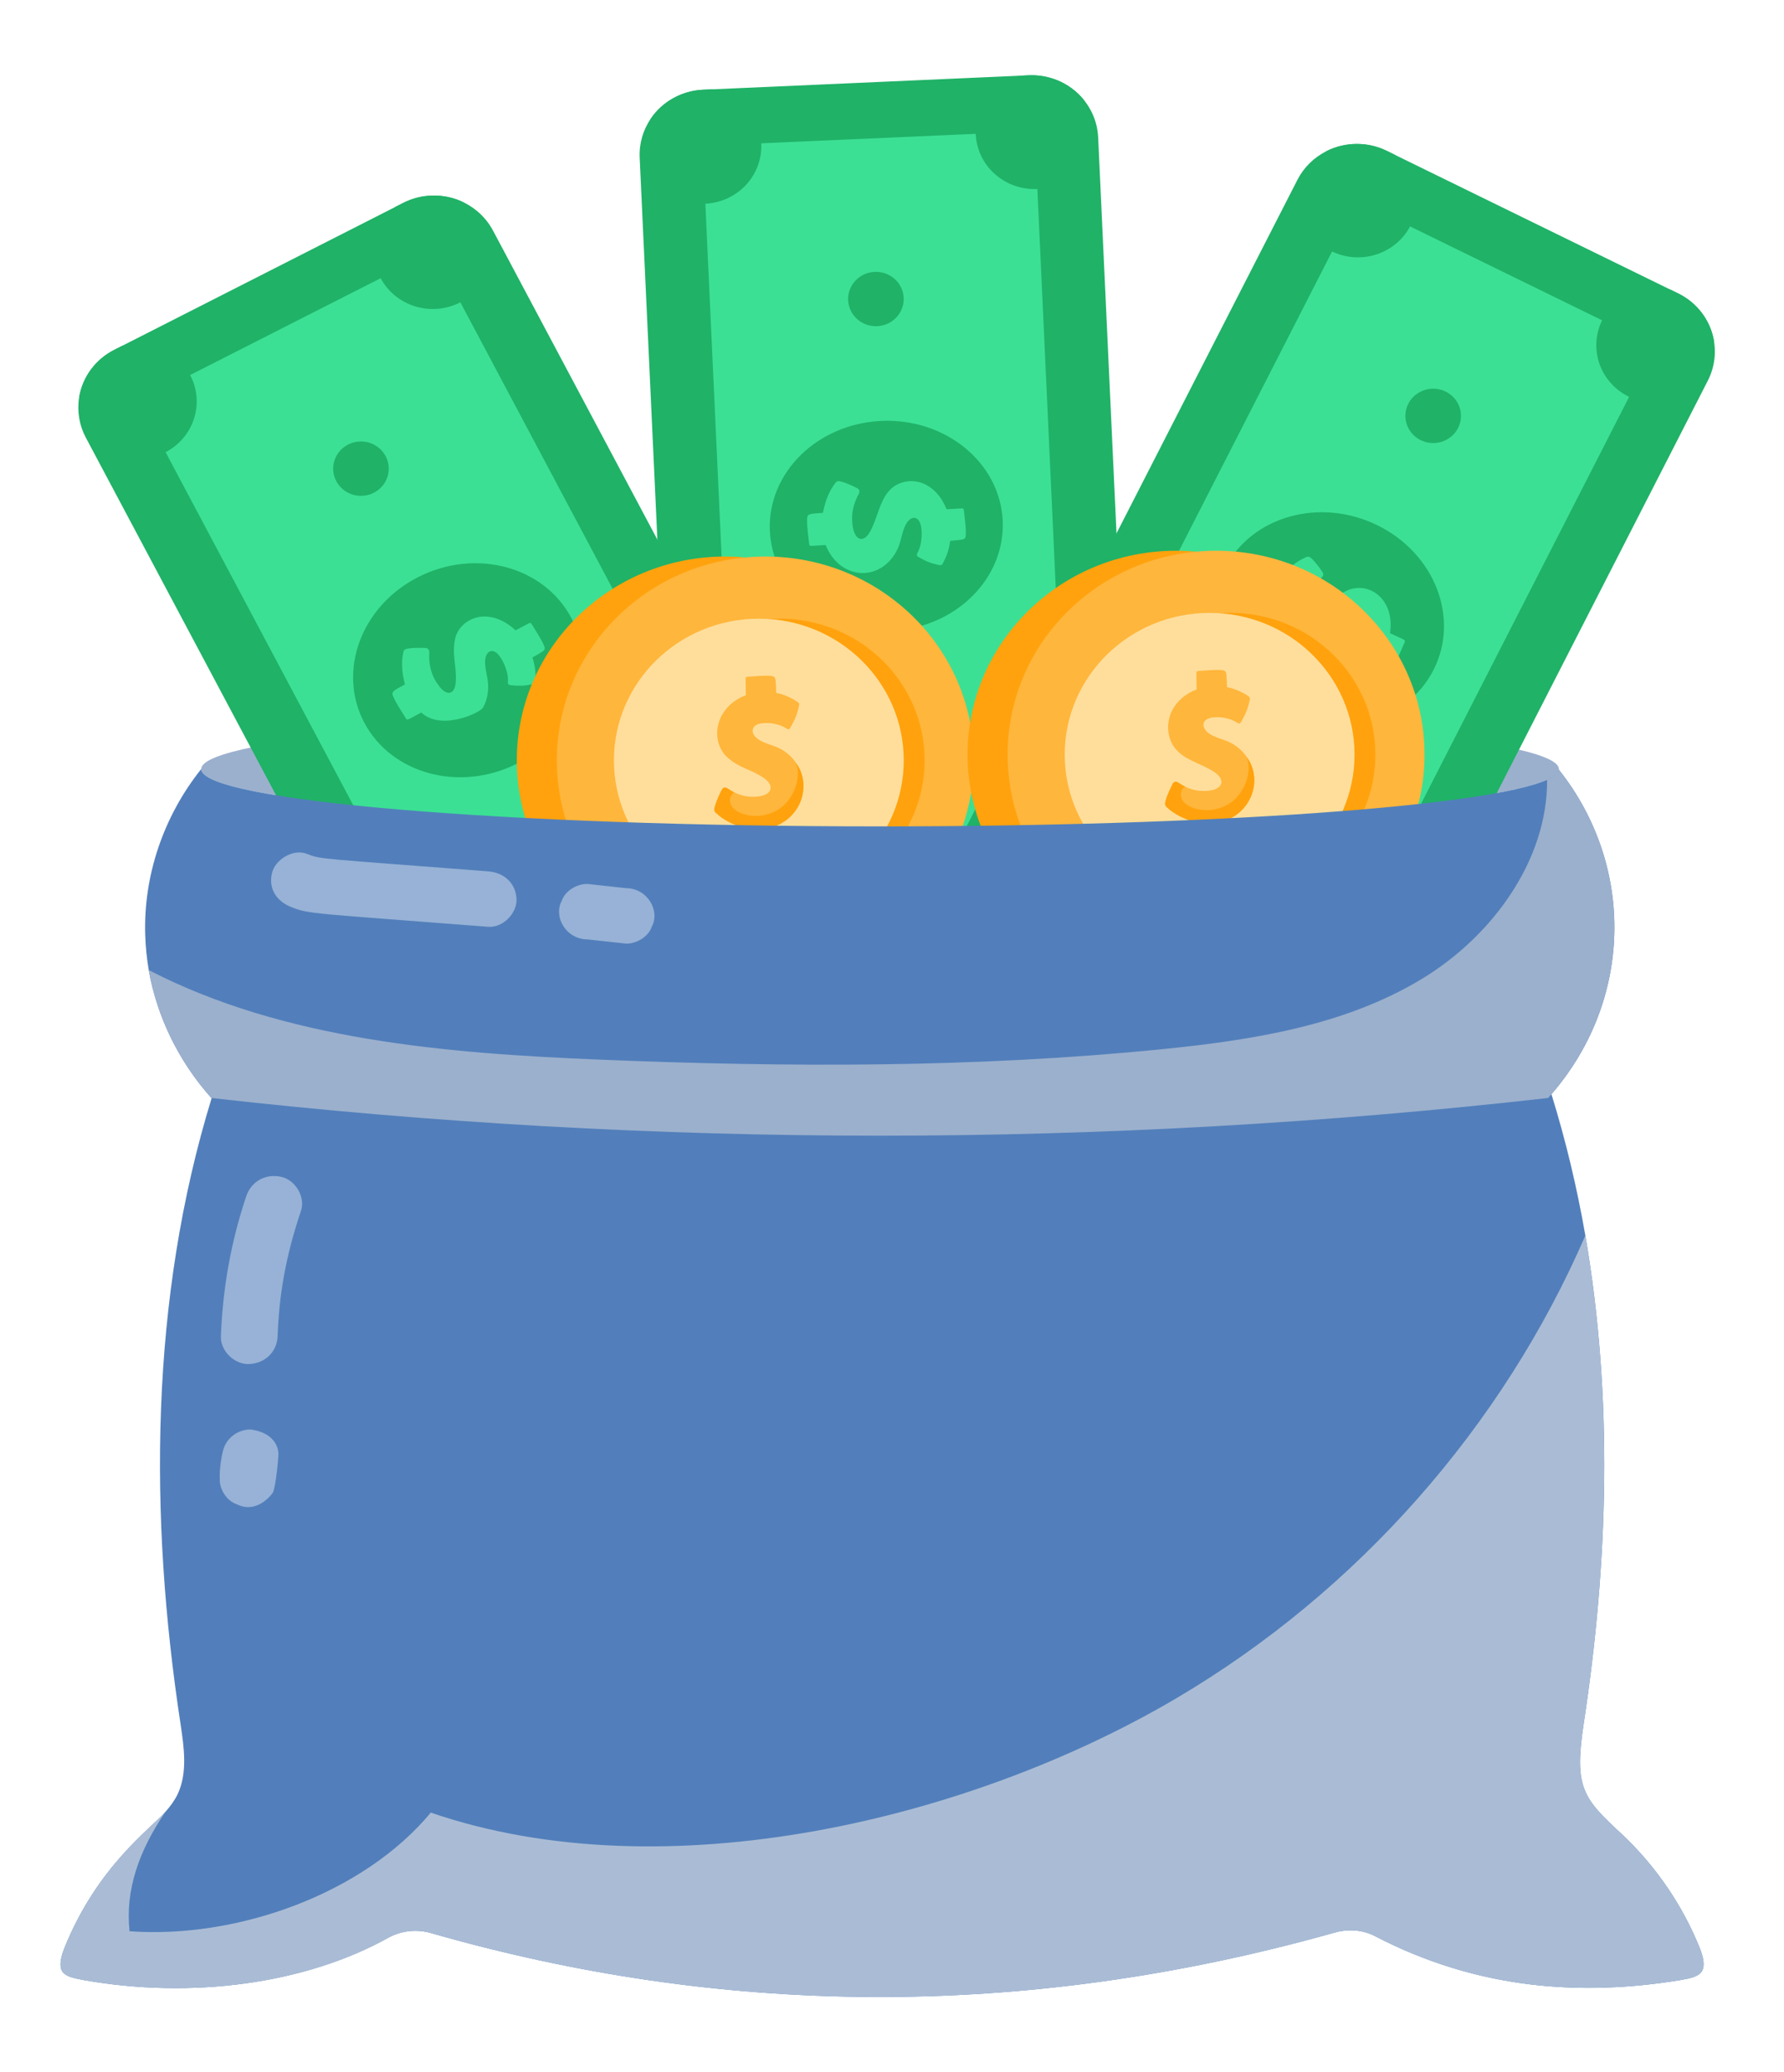
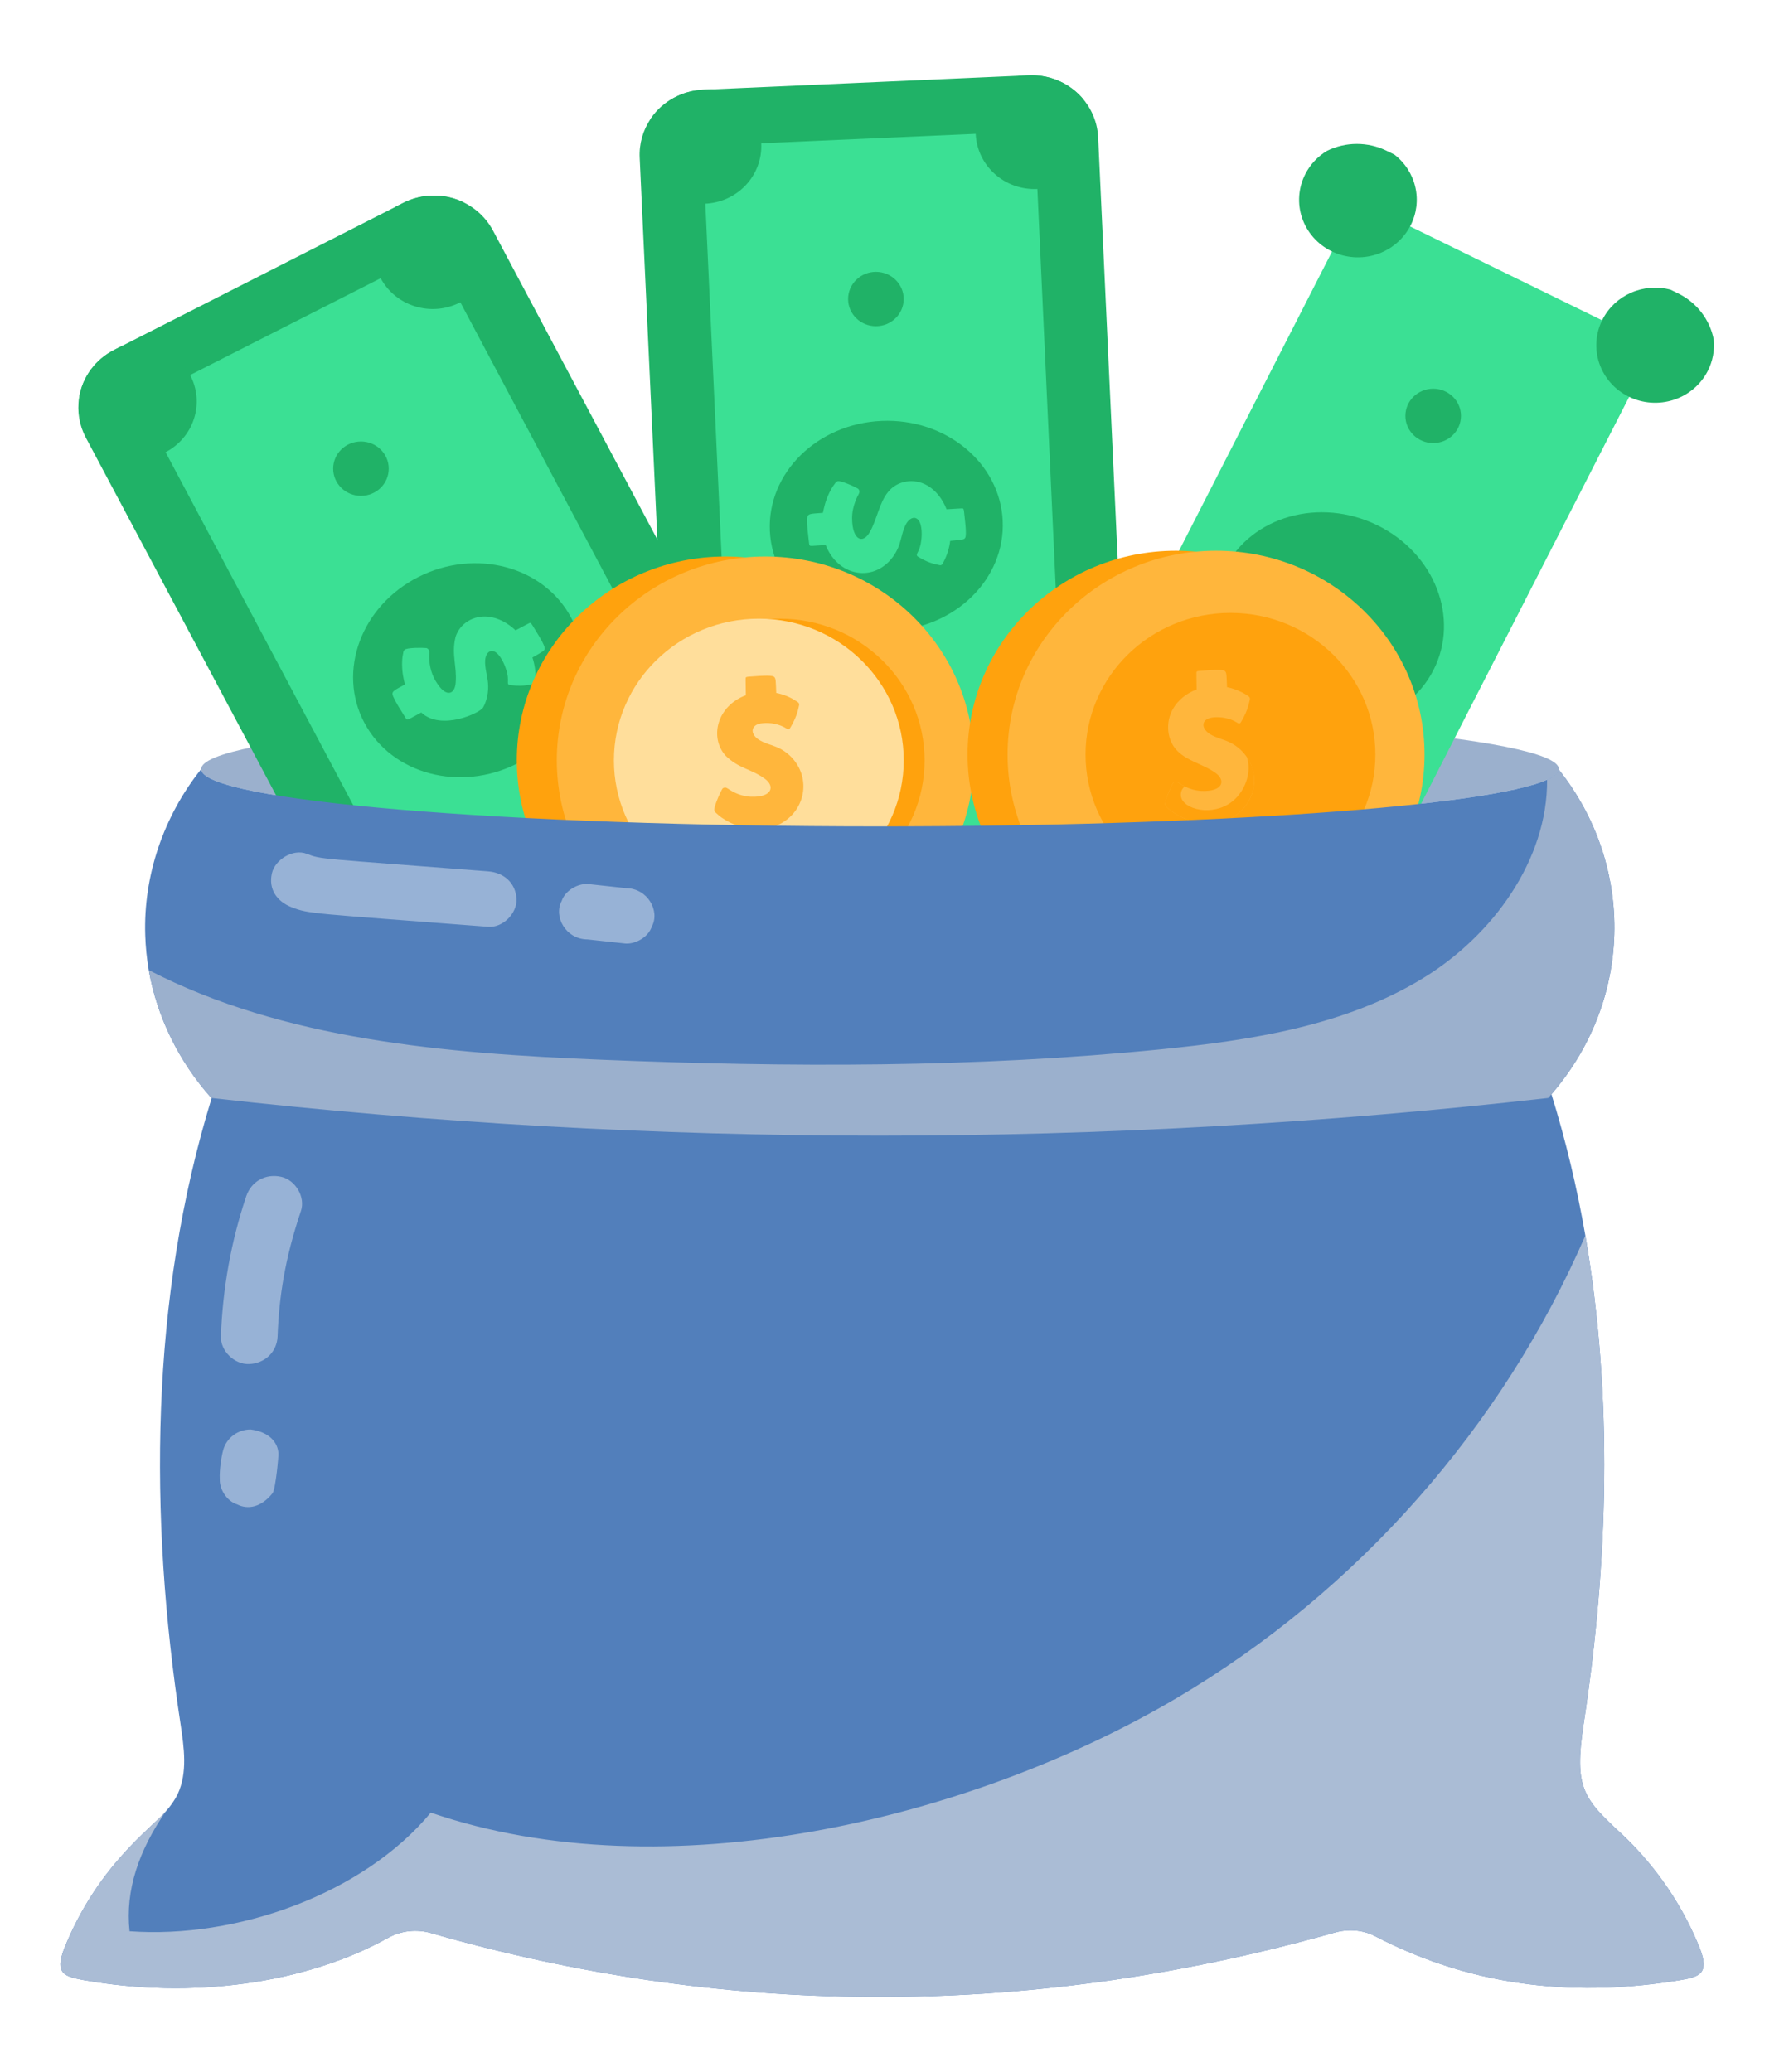
<svg xmlns="http://www.w3.org/2000/svg" width="118" height="137" viewBox="0 0 118 137" fill="none">
  <g filter="url(#filter0_d_738_6272)">
    <path d="M100.11 46.86C100.11 46.869 100.11 46.879 100.1 46.889C99.925 48.974 79.888 50.65 55.203 50.65C30.404 50.65 10.308 48.956 10.308 46.86C10.308 44.765 30.404 43.06 55.203 43.06C80.004 43.06 100.11 44.765 100.11 46.86Z" fill="#9BB0CD" />
    <path d="M51.353 61.453L32.238 71.172C31.63 71.482 30.957 71.649 30.271 71.659C29.586 71.669 28.907 71.523 28.29 71.231C28.273 71.227 28.258 71.219 28.246 71.207C27.409 70.804 26.726 70.149 26.297 69.339L2.679 24.944C2.244 24.131 2.088 23.202 2.235 22.295C2.235 22.285 2.235 22.275 2.238 22.262C2.348 21.601 2.615 20.974 3.017 20.431C3.42 19.889 3.946 19.446 4.555 19.137L23.671 9.418C24.184 9.157 24.744 8.997 25.321 8.948C25.897 8.899 26.478 8.961 27.029 9.131C27.581 9.301 28.093 9.576 28.536 9.94C28.979 10.304 29.344 10.75 29.611 11.252L53.23 55.646C53.665 56.462 53.82 57.393 53.672 58.302C53.668 58.313 53.671 58.328 53.669 58.344C53.556 59.002 53.288 59.625 52.886 60.165C52.484 60.704 51.959 61.145 51.353 61.453Z" fill="#20B267" />
    <path d="M49.803 58.04L30.305 67.947L6.162 22.535L25.661 12.627L49.803 58.04Z" fill="#3BE094" />
    <path d="M27.421 16.005C26.967 16.236 26.472 16.377 25.962 16.421C25.453 16.464 24.94 16.409 24.453 16.258C23.965 16.108 23.512 15.865 23.121 15.544C22.73 15.222 22.407 14.828 22.171 14.385C21.757 13.608 21.63 12.715 21.811 11.857C21.992 10.999 22.471 10.228 23.167 9.675L23.671 9.419C24.273 9.113 24.939 8.946 25.617 8.933C26.296 8.919 26.969 9.059 27.583 9.342C28.217 9.705 28.734 10.237 29.074 10.874C29.551 11.769 29.644 12.812 29.334 13.774C29.024 14.737 28.336 15.539 27.421 16.005ZM7.918 25.921C7.464 26.152 6.968 26.293 6.459 26.337C5.95 26.38 5.437 26.325 4.949 26.174C4.462 26.024 4.009 25.781 3.618 25.46C3.226 25.138 2.903 24.744 2.668 24.301C2.333 23.674 2.184 22.969 2.238 22.264C2.348 21.603 2.615 20.976 3.018 20.433C3.42 19.89 3.946 19.447 4.555 19.138L5.058 18.882C5.92 18.644 6.84 18.704 7.662 19.052C8.484 19.399 9.158 20.013 9.571 20.791C10.047 21.685 10.141 22.728 9.831 23.691C9.521 24.653 8.833 25.455 7.918 25.921ZM51.353 61.454L50.85 61.71C49.988 61.95 49.068 61.892 48.246 61.545C47.423 61.198 46.748 60.584 46.335 59.807C46.099 59.364 45.954 58.879 45.91 58.381C45.865 57.883 45.921 57.382 46.075 56.905C46.229 56.428 46.478 55.986 46.807 55.603C47.136 55.22 47.539 54.905 47.993 54.675C50.699 53.298 53.868 55.373 53.672 58.302C53.668 58.314 53.67 58.329 53.668 58.345C53.555 59.003 53.287 59.626 52.886 60.166C52.484 60.705 51.959 61.146 51.353 61.454ZM32.742 70.917C32.562 70.966 30.664 72.349 28.29 71.232C28.274 71.228 28.259 71.22 28.246 71.208C25.723 69.701 25.761 65.978 28.49 64.591C28.943 64.36 29.439 64.219 29.948 64.176C30.457 64.133 30.97 64.188 31.457 64.339C31.944 64.49 32.396 64.733 32.787 65.054C33.178 65.376 33.501 65.769 33.736 66.213C34.603 67.843 34.147 69.803 32.742 70.917Z" fill="#20B267" />
    <path d="M31.217 46.488C34.994 44.569 36.589 40.254 34.78 36.85C32.97 33.445 28.441 32.241 24.664 34.16C20.887 36.079 19.292 40.395 21.101 43.799C22.911 47.203 27.44 48.407 31.217 46.488Z" fill="#20B267" />
    <path d="M24.863 43.118C23.922 43.621 23.942 43.668 23.831 43.485C23.453 42.874 23.206 42.507 23.007 42.064C22.854 41.707 23.061 41.669 23.78 41.264C23.69 40.858 23.599 40.537 23.595 39.903C23.592 39.47 23.656 39.277 23.672 39.166C23.678 39.091 23.711 39.02 23.764 38.966C23.927 38.822 24.95 38.827 25.198 38.856C25.254 38.861 25.32 38.919 25.356 38.974C25.401 39.047 25.398 39.12 25.396 39.2C25.378 39.459 25.396 39.502 25.398 39.674L25.399 39.678C25.449 40.318 25.656 40.894 26.087 41.429C26.62 42.087 27.093 41.851 27.142 41.138C27.229 40.037 26.85 39.296 27.128 38.132C27.408 37.223 28.325 36.687 29.261 36.78C29.922 36.839 30.573 37.183 31.1 37.684C32.047 37.191 32.024 37.179 32.083 37.195C32.155 37.224 32.224 37.367 32.444 37.723C32.561 37.912 33.031 38.656 33.03 38.874C33.026 39.036 32.938 39.066 32.217 39.481C32.369 39.944 32.445 40.448 32.42 40.932C32.416 41.043 32.435 41.2 32.263 41.229C32.178 41.234 31.722 41.418 30.839 41.318C30.361 41.252 30.793 41.172 30.454 40.202C30.322 39.797 29.954 39.032 29.519 39.053C29.241 39.063 29.108 39.387 29.088 39.675C29.062 40.162 29.23 40.666 29.277 41.159C29.334 41.763 29.194 42.361 28.954 42.786C28.759 43.149 26.174 44.351 24.863 43.118Z" fill="#3BE094" />
    <path d="M35.031 55.399C36.046 55.399 36.869 54.594 36.869 53.602C36.869 52.609 36.046 51.805 35.031 51.805C34.015 51.805 33.192 52.609 33.192 53.602C33.192 54.594 34.015 55.399 35.031 55.399Z" fill="#20B267" />
    <path d="M20.875 28.79C21.89 28.79 22.713 27.985 22.713 26.992C22.713 26 21.89 25.195 20.875 25.195C19.86 25.195 19.037 26 19.037 26.992C19.037 27.985 19.86 28.79 20.875 28.79Z" fill="#20B267" />
    <path d="M67.751 59.573L46.227 60.526C45.542 60.557 44.859 60.431 44.233 60.159C43.606 59.886 43.054 59.474 42.62 58.956C42.607 58.945 42.596 58.931 42.59 58.916C42.004 58.206 41.667 57.331 41.627 56.419L39.311 6.431C39.266 5.514 39.524 4.607 40.047 3.845C40.431 3.282 40.944 2.816 41.546 2.485C42.148 2.153 42.821 1.964 43.511 1.934L65.037 0.981C65.615 0.955 66.192 1.041 66.736 1.233C67.28 1.425 67.78 1.721 68.207 2.102C68.635 2.484 68.981 2.944 69.226 3.456C69.471 3.968 69.611 4.523 69.636 5.088L71.952 55.076C71.979 55.641 71.891 56.205 71.694 56.737C71.497 57.269 71.195 57.758 70.805 58.175C70.414 58.593 69.944 58.931 69.42 59.171C68.896 59.411 68.329 59.547 67.751 59.573Z" fill="#20B267" />
    <path d="M67.796 55.824L45.835 56.791L43.478 5.645L65.44 4.678L67.796 55.824Z" fill="#3BE094" />
    <path d="M65.603 8.499C65.092 8.522 64.582 8.446 64.101 8.276C63.62 8.106 63.178 7.845 62.801 7.508C62.423 7.17 62.117 6.764 61.9 6.311C61.684 5.858 61.56 5.368 61.537 4.869C61.496 3.993 61.766 3.131 62.3 2.427C62.834 1.724 63.6 1.222 64.469 1.006L65.036 0.981C65.714 0.95 66.39 1.073 67.011 1.34C67.633 1.608 68.183 2.012 68.618 2.521C69.022 3.09 69.276 3.78 69.311 4.525C69.359 5.533 68.994 6.517 68.299 7.263C67.603 8.008 66.634 8.452 65.603 8.499ZM43.642 9.471C43.132 9.494 42.621 9.418 42.14 9.248C41.66 9.078 41.218 8.817 40.84 8.48C40.462 8.143 40.157 7.736 39.94 7.284C39.723 6.831 39.599 6.341 39.577 5.841C39.543 5.135 39.712 4.434 40.065 3.817C40.449 3.262 40.961 2.803 41.56 2.476C42.158 2.149 42.827 1.964 43.511 1.934L44.078 1.91C44.962 2.049 45.771 2.481 46.367 3.134C46.963 3.788 47.31 4.622 47.351 5.497C47.398 6.505 47.033 7.489 46.338 8.234C45.643 8.98 44.673 9.424 43.642 9.471ZM67.751 59.573L67.184 59.598C66.299 59.461 65.49 59.03 64.893 58.377C64.296 57.724 63.948 56.89 63.907 56.015C63.884 55.516 63.961 55.016 64.135 54.546C64.309 54.076 64.576 53.644 64.921 53.275C65.266 52.905 65.681 52.606 66.145 52.395C66.608 52.183 67.11 52.062 67.621 52.04C70.791 51.9 72.67 55.315 71.189 57.705C70.803 58.255 70.292 58.711 69.695 59.035C69.098 59.359 68.433 59.543 67.751 59.573ZM46.794 60.501L46.227 60.526C45.542 60.557 44.859 60.432 44.233 60.159C43.607 59.887 43.054 59.474 42.62 58.956C42.607 58.945 42.596 58.931 42.59 58.916C40.95 56.511 42.587 53.149 45.66 53.013C46.17 52.99 46.68 53.066 47.161 53.236C47.641 53.407 48.083 53.668 48.46 54.005C48.837 54.342 49.143 54.749 49.359 55.201C49.575 55.654 49.698 56.144 49.721 56.643C49.762 57.517 49.493 58.378 48.96 59.081C48.426 59.784 47.661 60.285 46.794 60.501Z" fill="#20B267" />
    <path d="M55.939 37.715C60.192 37.529 63.497 34.271 63.322 30.439C63.146 26.606 59.557 23.649 55.304 23.835C51.052 24.021 47.747 27.279 47.922 31.112C48.097 34.944 51.687 37.901 55.939 37.715Z" fill="#20B267" />
    <path d="M51.612 32.042C50.648 32.104 50.613 32.119 50.561 32.074C50.531 32.044 50.523 31.995 50.517 31.95C50.438 31.24 50.372 30.805 50.383 30.321C50.398 29.928 50.613 29.985 51.428 29.914C51.521 29.51 51.577 29.181 51.846 28.602C52.029 28.21 52.173 28.056 52.233 27.967C52.271 27.901 52.331 27.85 52.403 27.823C52.612 27.76 53.538 28.184 53.75 28.314C53.8 28.341 53.834 28.42 53.843 28.485C53.852 28.57 53.818 28.637 53.782 28.706C53.654 28.934 53.652 28.981 53.58 29.138V29.142C53.437 29.515 53.355 29.893 53.36 30.301C53.374 31.711 54.066 32.013 54.533 31.183C55.013 30.344 55.148 29.254 55.745 28.531C56.347 27.776 57.462 27.599 58.329 28.101C58.904 28.427 59.347 29.006 59.609 29.678C60.679 29.622 60.664 29.6 60.712 29.639C60.764 29.695 60.765 29.854 60.812 30.267C60.836 30.486 60.943 31.353 60.848 31.551C60.774 31.697 60.682 31.688 59.848 31.768C59.788 32.257 59.639 32.731 59.408 33.168C59.357 33.266 59.308 33.416 59.138 33.371C59.055 33.34 58.543 33.306 57.808 32.867C57.756 32.834 57.68 32.805 57.652 32.741C57.585 32.589 57.858 32.461 57.94 31.696C57.993 31.275 57.988 30.43 57.586 30.27C57.33 30.164 57.069 30.404 56.928 30.657C56.694 31.087 56.629 31.614 56.461 32.081C56.252 32.653 55.867 33.137 55.467 33.423C54.197 34.372 52.342 33.88 51.612 32.042Z" fill="#3BE094" />
    <path d="M56.324 47.532C57.34 47.532 58.163 46.727 58.163 45.735C58.163 44.742 57.34 43.938 56.324 43.938C55.309 43.938 54.486 44.742 54.486 45.735C54.486 46.727 55.309 47.532 56.324 47.532Z" fill="#20B267" />
    <path d="M54.935 17.571C55.951 17.571 56.774 16.766 56.774 15.774C56.774 14.781 55.951 13.977 54.935 13.977C53.92 13.977 53.097 14.781 53.097 15.774C53.097 16.766 53.92 17.571 54.935 17.571Z" fill="#20B267" />
-     <path d="M81.144 67.853L61.876 58.427C61.262 58.128 60.729 57.693 60.318 57.157C59.907 56.62 59.63 55.997 59.509 55.337C59.503 55.322 59.501 55.305 59.503 55.288C59.346 54.389 59.488 53.464 59.908 52.649L82.812 7.899C83.23 7.078 83.908 6.409 84.745 5.993C85.36 5.685 86.041 5.523 86.732 5.52C87.423 5.517 88.105 5.673 88.723 5.976L107.991 15.401C108.509 15.653 108.97 16.003 109.349 16.431C109.728 16.858 110.017 17.354 110.2 17.891C110.383 18.427 110.456 18.994 110.415 19.558C110.373 20.122 110.218 20.673 109.959 21.178L87.055 65.929C86.635 66.752 85.955 67.422 85.116 67.838C85.103 67.842 85.093 67.853 85.078 67.861C84.467 68.158 83.793 68.311 83.111 68.31C82.428 68.309 81.754 68.152 81.144 67.853Z" fill="#20B267" />
    <path d="M83.061 64.665L63.408 55.058L86.818 9.287L106.471 18.894L83.061 64.665Z" fill="#3BE094" />
    <path d="M104.737 22.234C104.28 22.011 103.872 21.701 103.537 21.324C103.201 20.946 102.946 20.507 102.784 20.033C102.623 19.559 102.558 19.058 102.595 18.559C102.631 18.06 102.768 17.573 102.997 17.126C103.398 16.343 104.063 15.718 104.881 15.358C105.698 14.998 106.617 14.925 107.483 15.152L107.991 15.4C108.599 15.697 109.128 16.126 109.537 16.655C109.946 17.185 110.225 17.799 110.351 18.451C110.422 19.167 110.286 19.888 109.957 20.532C109.496 21.434 108.687 22.12 107.708 22.44C106.729 22.759 105.66 22.685 104.737 22.234ZM85.077 12.617C84.62 12.394 84.212 12.084 83.877 11.707C83.543 11.329 83.287 10.891 83.126 10.416C82.964 9.942 82.9 9.442 82.936 8.943C82.973 8.444 83.109 7.958 83.338 7.511C83.661 6.878 84.158 6.346 84.774 5.975C85.386 5.674 86.063 5.518 86.748 5.518C87.434 5.518 88.11 5.674 88.722 5.975L89.23 6.223C89.933 6.766 90.423 7.529 90.617 8.384C90.812 9.238 90.699 10.133 90.297 10.915C89.836 11.818 89.027 12.504 88.048 12.823C87.069 13.143 86.001 13.068 85.077 12.617ZM81.144 67.852L80.636 67.604C79.932 67.063 79.44 66.3 79.245 65.446C79.049 64.591 79.161 63.697 79.562 62.914C79.791 62.466 80.107 62.067 80.493 61.74C80.88 61.412 81.329 61.162 81.814 61.004C82.299 60.846 82.812 60.783 83.322 60.819C83.832 60.855 84.33 60.989 84.787 61.214C87.624 62.601 87.562 66.479 85.078 67.86C84.467 68.156 83.793 68.31 83.111 68.309C82.428 68.307 81.755 68.151 81.145 67.852L81.144 67.852ZM62.383 58.675L61.876 58.427C61.262 58.128 60.728 57.693 60.317 57.156C59.907 56.62 59.63 55.996 59.509 55.337C59.503 55.321 59.501 55.304 59.503 55.288C59.27 52.406 62.376 50.252 65.127 51.597C65.584 51.821 65.992 52.13 66.326 52.508C66.661 52.886 66.916 53.324 67.077 53.798C67.238 54.272 67.302 54.773 67.265 55.271C67.228 55.769 67.091 56.255 66.862 56.702C66.462 57.485 65.798 58.108 64.982 58.468C64.166 58.827 63.248 58.901 62.383 58.675Z" fill="#20B267" />
    <path d="M91.812 40.314C93.567 36.882 91.903 32.592 88.095 30.731C84.288 28.87 79.779 30.144 78.024 33.575C76.269 37.007 77.933 41.297 81.741 43.158C85.548 45.019 90.057 43.745 91.812 40.314Z" fill="#20B267" />
-     <path d="M80.781 36.124C79.908 35.72 79.87 35.716 79.847 35.652C79.828 35.58 79.886 35.488 80.076 35.048C80.156 34.856 80.514 34.001 80.692 33.887C80.719 33.87 80.749 33.858 80.78 33.852C80.812 33.846 80.844 33.847 80.876 33.854C80.96 33.858 81.046 33.901 81.681 34.178C81.964 33.87 82.177 33.609 82.7 33.233C83.056 32.977 83.253 32.915 83.355 32.862C83.421 32.823 83.499 32.807 83.576 32.818C83.781 32.861 84.367 33.642 84.507 33.888C84.537 33.935 84.527 34.022 84.502 34.082C84.469 34.16 84.406 34.203 84.339 34.246C84.114 34.383 84.088 34.425 83.947 34.527L83.945 34.529C83.438 34.935 83.073 35.485 82.898 36.102C82.666 36.911 83.14 37.145 83.76 36.766C84.722 36.188 85.112 35.454 86.24 34.99C87.718 34.489 89.258 35.751 88.942 37.872C89.996 38.375 89.972 38.293 89.9 38.49C89.731 38.881 89.299 39.95 89.09 40.098C88.952 40.19 88.876 40.137 88.109 39.811C87.641 40.437 86.962 40.894 86.859 40.919C86.812 40.935 86.744 40.925 86.689 40.872C86.62 40.791 86.204 40.535 85.78 39.799C85.553 39.381 85.874 39.676 86.478 38.838C86.735 38.496 87.152 37.755 86.88 37.424C86.71 37.21 86.363 37.294 86.113 37.448C85.387 37.906 84.974 38.884 83.605 39.142C82.06 39.497 80.486 38.194 80.781 36.124Z" fill="#3BE094" />
    <path d="M78.067 52.122C79.083 52.122 79.906 51.317 79.906 50.325C79.906 49.332 79.083 48.527 78.067 48.527C77.052 48.527 76.229 49.332 76.229 50.325C76.229 51.317 77.052 52.122 78.067 52.122Z" fill="#20B267" />
    <path d="M91.796 25.299C92.811 25.299 93.634 24.495 93.634 23.502C93.634 22.51 92.811 21.705 91.796 21.705C90.781 21.705 89.957 22.51 89.957 23.502C89.957 24.495 90.781 25.299 91.796 25.299Z" fill="#20B267" />
    <path d="M44.972 59.763C52.587 59.763 58.761 53.728 58.761 46.283C58.761 38.838 52.587 32.803 44.972 32.803C37.356 32.803 31.183 38.838 31.183 46.283C31.183 53.728 37.356 59.763 44.972 59.763Z" fill="#FFA20D" />
    <path d="M47.618 59.763C55.234 59.763 61.407 53.728 61.407 46.283C61.407 38.838 55.234 32.803 47.618 32.803C40.003 32.803 33.829 38.838 33.829 46.283C33.829 53.728 40.003 59.763 47.618 59.763Z" fill="#FFB63C" />
    <path d="M48.571 55.655C53.864 55.655 58.156 51.459 58.156 46.284C58.156 41.109 53.864 36.914 48.571 36.914C43.277 36.914 38.986 41.109 38.986 46.284C38.986 51.459 43.277 55.655 48.571 55.655Z" fill="#FFA20D" />
    <path d="M47.192 55.655C52.486 55.655 56.777 51.459 56.777 46.284C56.777 41.109 52.486 36.914 47.192 36.914C41.899 36.914 37.607 41.109 37.607 46.284C37.607 51.459 41.899 55.655 47.192 55.655Z" fill="#FFDE9B" />
    <path d="M48.257 50.642C48.275 51.649 48.288 51.714 48.244 51.767C48.19 51.82 48.088 51.81 47.629 51.844C47.425 51.861 46.546 51.937 46.376 51.823C46.212 51.725 46.237 51.437 46.21 50.733C45.853 50.622 45.518 50.54 44.972 50.222C44.601 50.005 44.466 49.847 44.38 49.776C44.216 49.64 44.227 49.541 44.277 49.361C44.387 48.949 44.652 48.378 44.775 48.172C44.803 48.121 44.882 48.087 44.944 48.081C45.025 48.075 45.088 48.114 45.153 48.157C45.366 48.306 45.41 48.309 45.558 48.395H45.562C45.903 48.569 46.278 48.669 46.663 48.688C48.074 48.745 48.298 47.993 47.558 47.477C46.639 46.825 45.874 46.835 44.993 45.974C43.923 44.782 44.402 42.704 46.332 41.976C46.322 40.829 46.302 40.843 46.341 40.796C46.396 40.743 46.542 40.75 46.947 40.72C47.163 40.705 47.994 40.634 48.178 40.744C48.333 40.842 48.307 41.03 48.344 41.824C48.818 41.915 49.267 42.099 49.667 42.364C49.778 42.436 49.9 42.487 49.85 42.663C49.818 42.746 49.774 43.277 49.311 44.059C49.277 44.114 49.245 44.193 49.183 44.22C49.133 44.242 49.086 44.22 49.046 44.193C48.567 43.88 47.952 43.77 47.443 43.827C46.68 43.882 46.569 44.484 47.155 44.892C47.558 45.163 48.06 45.257 48.5 45.462C49.019 45.71 49.452 46.102 49.744 46.59C50.614 48.02 50.02 49.963 48.257 50.642Z" fill="#FFB63C" />
-     <path d="M48.257 50.644C48.275 51.651 48.288 51.716 48.244 51.769C48.19 51.822 48.088 51.811 47.629 51.845C47.425 51.862 46.546 51.938 46.376 51.824C46.212 51.726 46.237 51.438 46.21 50.735C45.853 50.623 45.518 50.542 44.972 50.223C44.601 50.007 44.466 49.849 44.38 49.778C44.216 49.642 44.227 49.542 44.277 49.363C44.387 48.95 44.652 48.38 44.775 48.174C44.803 48.122 44.882 48.089 44.944 48.082C45.025 48.077 45.088 48.116 45.153 48.159C45.366 48.307 45.41 48.31 45.558 48.397C45.3 48.552 45.218 48.936 45.346 49.217C45.738 50.038 47.708 50.367 48.896 49.204C49.595 48.518 49.975 47.378 49.66 46.463C50.626 47.784 50.135 49.921 48.257 50.644Z" fill="#FFA20D" />
    <path d="M74.788 59.38C82.404 59.38 88.577 53.345 88.577 45.9C88.577 38.455 82.404 32.42 74.788 32.42C67.173 32.42 60.999 38.455 60.999 45.9C60.999 53.345 67.173 59.38 74.788 59.38Z" fill="#FFA20D" />
    <path d="M77.435 59.38C85.05 59.38 91.224 53.345 91.224 45.9C91.224 38.455 85.05 32.42 77.435 32.42C69.819 32.42 63.645 38.455 63.645 45.9C63.645 53.345 69.819 59.38 77.435 59.38Z" fill="#FFB63C" />
    <path d="M78.387 55.272C83.681 55.272 87.972 51.077 87.972 45.901C87.972 40.727 83.681 36.531 78.387 36.531C73.094 36.531 68.802 40.727 68.802 45.901C68.802 51.077 73.094 55.272 78.387 55.272Z" fill="#FFA20D" />
-     <path d="M77.009 55.272C82.302 55.272 86.594 51.077 86.594 45.901C86.594 40.727 82.302 36.531 77.009 36.531C71.715 36.531 67.424 40.727 67.424 45.901C67.424 51.077 71.715 55.272 77.009 55.272Z" fill="#FFDE9B" />
    <path d="M78.073 50.26C78.091 51.266 78.105 51.331 78.061 51.385C78.029 51.416 77.982 51.421 77.939 51.425C77.255 51.475 76.836 51.524 76.372 51.488C76.217 51.474 76.122 51.429 76.086 51.281C76.055 51.197 76.056 51.117 76.027 50.351C75.949 50.326 75.871 50.305 75.796 50.284C75.279 50.127 74.796 49.879 74.371 49.553C74.311 49.5 74.255 49.443 74.196 49.394C74.132 49.347 74.086 49.28 74.065 49.205C74.02 49.008 74.348 48.258 74.486 47.997C74.571 47.821 74.596 47.715 74.761 47.698C74.86 47.69 74.922 47.742 75.169 47.902C75.237 47.939 75.306 47.973 75.375 48.012H75.378C75.719 48.186 76.094 48.286 76.478 48.305C77.891 48.362 78.114 47.609 77.374 47.095C76.591 46.539 75.552 46.341 74.885 45.667C74.187 44.986 74.064 43.785 74.582 42.883C74.919 42.286 75.493 41.84 76.149 41.593C76.138 40.445 76.118 40.461 76.157 40.414C76.212 40.36 76.357 40.367 76.762 40.337C76.979 40.322 77.811 40.252 77.995 40.361C78.15 40.459 78.123 40.647 78.16 41.441C78.91 41.586 79.574 42.011 79.635 42.093C79.668 42.13 79.689 42.2 79.666 42.279C79.632 42.369 79.579 42.913 79.127 43.676C79.093 43.731 79.061 43.81 78.999 43.838C78.949 43.859 78.902 43.838 78.862 43.81C78.605 43.642 78.315 43.529 78.011 43.477C77.586 43.395 76.796 43.372 76.629 43.785C76.516 44.054 76.735 44.343 76.971 44.508C77.374 44.78 77.876 44.875 78.316 45.078C78.836 45.327 79.268 45.719 79.561 46.207C80.475 47.709 79.756 49.612 78.073 50.26Z" fill="#FFB63C" />
    <path d="M78.073 50.261C78.091 51.267 78.105 51.332 78.061 51.386C78.029 51.417 77.982 51.423 77.939 51.426C77.255 51.476 76.836 51.525 76.372 51.489C76.217 51.476 76.122 51.431 76.086 51.282C76.055 51.199 76.056 51.118 76.027 50.352C75.949 50.328 75.871 50.307 75.796 50.285C75.279 50.128 74.796 49.88 74.371 49.554C74.311 49.502 74.255 49.444 74.196 49.395C74.132 49.348 74.086 49.281 74.065 49.206C74.02 49.009 74.348 48.259 74.486 47.999C74.571 47.822 74.596 47.716 74.761 47.7C74.86 47.691 74.922 47.744 75.169 47.903C75.237 47.94 75.306 47.974 75.375 48.013C75.116 48.169 75.035 48.553 75.162 48.834C75.554 49.655 77.524 49.983 78.712 48.821C79.411 48.136 79.791 46.995 79.476 46.08C80.457 47.423 79.931 49.546 78.073 50.261Z" fill="#FFA20D" />
    <path d="M108.177 126.938C101.611 128.022 94.744 127.574 87.936 124.03C87.127 123.614 86.161 123.549 85.277 123.802C64.425 129.675 44.473 129.273 25.511 123.834C25.044 123.699 24.555 123.655 24.071 123.707C23.588 123.759 23.119 123.905 22.694 124.136C17.186 127.207 9.652 128.209 2.511 126.938C1.331 126.708 0.598 126.572 1.236 124.885C3.416 119.417 7.003 116.911 7.952 115.802C8.269 115.451 8.544 115.069 8.752 114.645C9.417 113.223 9.172 111.557 8.944 110.026C6.844 96.25 6.911 81.895 11.002 68.608C11.602 66.621 12.294 64.665 13.094 62.734C13.111 62.686 13.136 62.637 13.152 62.588H97.544C98.327 64.486 99.019 66.409 99.619 68.364C100.569 71.427 101.311 74.547 101.861 77.708C103.701 88.405 103.379 99.342 101.744 110.026C101.109 114.238 101.711 114.928 104.302 117.317C106.552 119.443 108.319 122.042 109.452 124.885C110.07 126.52 109.392 126.726 108.177 126.938Z" fill="#527FBB" />
    <path d="M99.399 68.609C70.024 71.932 40.355 71.932 10.979 68.609C8.827 66.2 7.385 63.248 6.839 60.152C6.708 59.387 6.63 58.614 6.606 57.839C6.479 53.935 7.803 49.992 10.308 46.859C10.308 48.954 30.404 50.649 55.203 50.649C77.15 50.649 95.424 49.325 99.331 47.564C99.818 47.344 100.081 47.116 100.1 46.888C105.194 53.294 105.04 62.315 99.399 68.609V68.609Z" fill="#527FBB" />
    <path d="M99.399 68.609C70.024 71.933 40.354 71.933 10.979 68.609C8.826 66.201 7.385 63.249 6.839 60.153C15.8 64.782 26.487 65.658 36.725 66.077C49.086 66.582 61.486 66.62 73.79 65.391C79.8 64.791 85.956 63.83 91.08 60.715C95.746 57.878 99.37 52.85 99.33 47.565C99.817 47.345 100.081 47.117 100.1 46.889C105.194 53.294 105.04 62.316 99.399 68.61V68.609Z" fill="#9BB0CD" />
    <path d="M108.177 126.939C101.611 128.023 94.744 127.575 87.936 124.031C87.127 123.615 86.161 123.55 85.277 123.803C64.425 129.676 44.473 129.274 25.511 123.835C25.044 123.699 24.555 123.656 24.071 123.708C23.588 123.76 23.119 123.905 22.694 124.137C17.186 127.208 9.652 128.21 2.511 126.939C1.331 126.709 0.598 126.573 1.236 124.886C3.416 119.418 7.003 116.912 7.952 115.803C6.177 118.401 5.277 121 5.569 123.713C12.652 124.226 21.019 121.261 25.494 115.868C41.011 121.196 61.202 116.332 74.819 108.3C86.819 101.22 96.394 90.32 101.861 77.709C103.701 88.406 103.379 99.343 101.744 110.027C101.109 114.239 101.711 114.929 104.302 117.318C106.552 119.444 108.319 122.043 109.452 124.886C110.07 126.521 109.392 126.727 108.177 126.939Z" fill="#AABCD5" />
    <path opacity="0.4" d="M13.289 75.103C12.281 78.091 11.727 81.227 11.611 84.371C11.575 85.33 12.499 86.247 13.486 86.204C14.532 86.158 15.322 85.399 15.361 84.371C15.457 81.772 15.844 79.224 16.906 76.077C17.213 75.167 16.549 74.035 15.596 73.823C14.563 73.594 13.619 74.128 13.289 75.103ZM11.767 91.878C11.637 92.35 11.508 93.203 11.537 93.814C11.512 94.468 11.982 95.264 12.691 95.489C13.367 95.837 14.27 95.704 15.032 94.74C15.251 94.37 15.435 92.203 15.416 92.121C15.382 91.389 14.812 90.694 13.574 90.532C13.164 90.532 12.764 90.664 12.438 90.907C12.111 91.15 11.876 91.491 11.767 91.878ZM16.297 55.998C17.469 56.452 17.572 56.38 29.288 57.289C30.268 57.365 31.206 56.391 31.163 55.456C31.115 54.398 30.338 53.704 29.288 53.623C17.949 52.743 18.282 52.846 17.293 52.464C16.378 52.109 15.195 52.85 14.987 53.743C14.74 54.799 15.317 55.62 16.297 55.998ZM38.402 58.4C39.071 58.424 39.885 57.966 40.115 57.273C40.672 56.237 39.833 54.739 38.402 54.734L35.864 54.457C35.194 54.433 34.381 54.892 34.151 55.584C33.593 56.621 34.432 58.119 35.864 58.124L38.402 58.4Z" fill="white" />
  </g>
  <defs>
    <filter id="filter0_d_738_6272" x="0" y="0.977" width="117.426" height="135.086" filterUnits="userSpaceOnUse" color-interpolation-filters="sRGB">
      <feFlood flood-opacity="0" result="BackgroundImageFix" />
      <feColorMatrix in="SourceAlpha" type="matrix" values="0 0 0 0 0 0 0 0 0 0 0 0 0 0 0 0 0 0 127 0" result="hardAlpha" />
      <feOffset dx="3" dy="4" />
      <feGaussianBlur stdDeviation="2" />
      <feComposite in2="hardAlpha" operator="out" />
      <feColorMatrix type="matrix" values="0 0 0 0 0 0 0 0 0 0 0 0 0 0 0 0 0 0 0.25 0" />
      <feBlend mode="normal" in2="BackgroundImageFix" result="effect1_dropShadow_738_6272" />
      <feBlend mode="normal" in="SourceGraphic" in2="effect1_dropShadow_738_6272" result="shape" />
    </filter>
  </defs>
</svg>